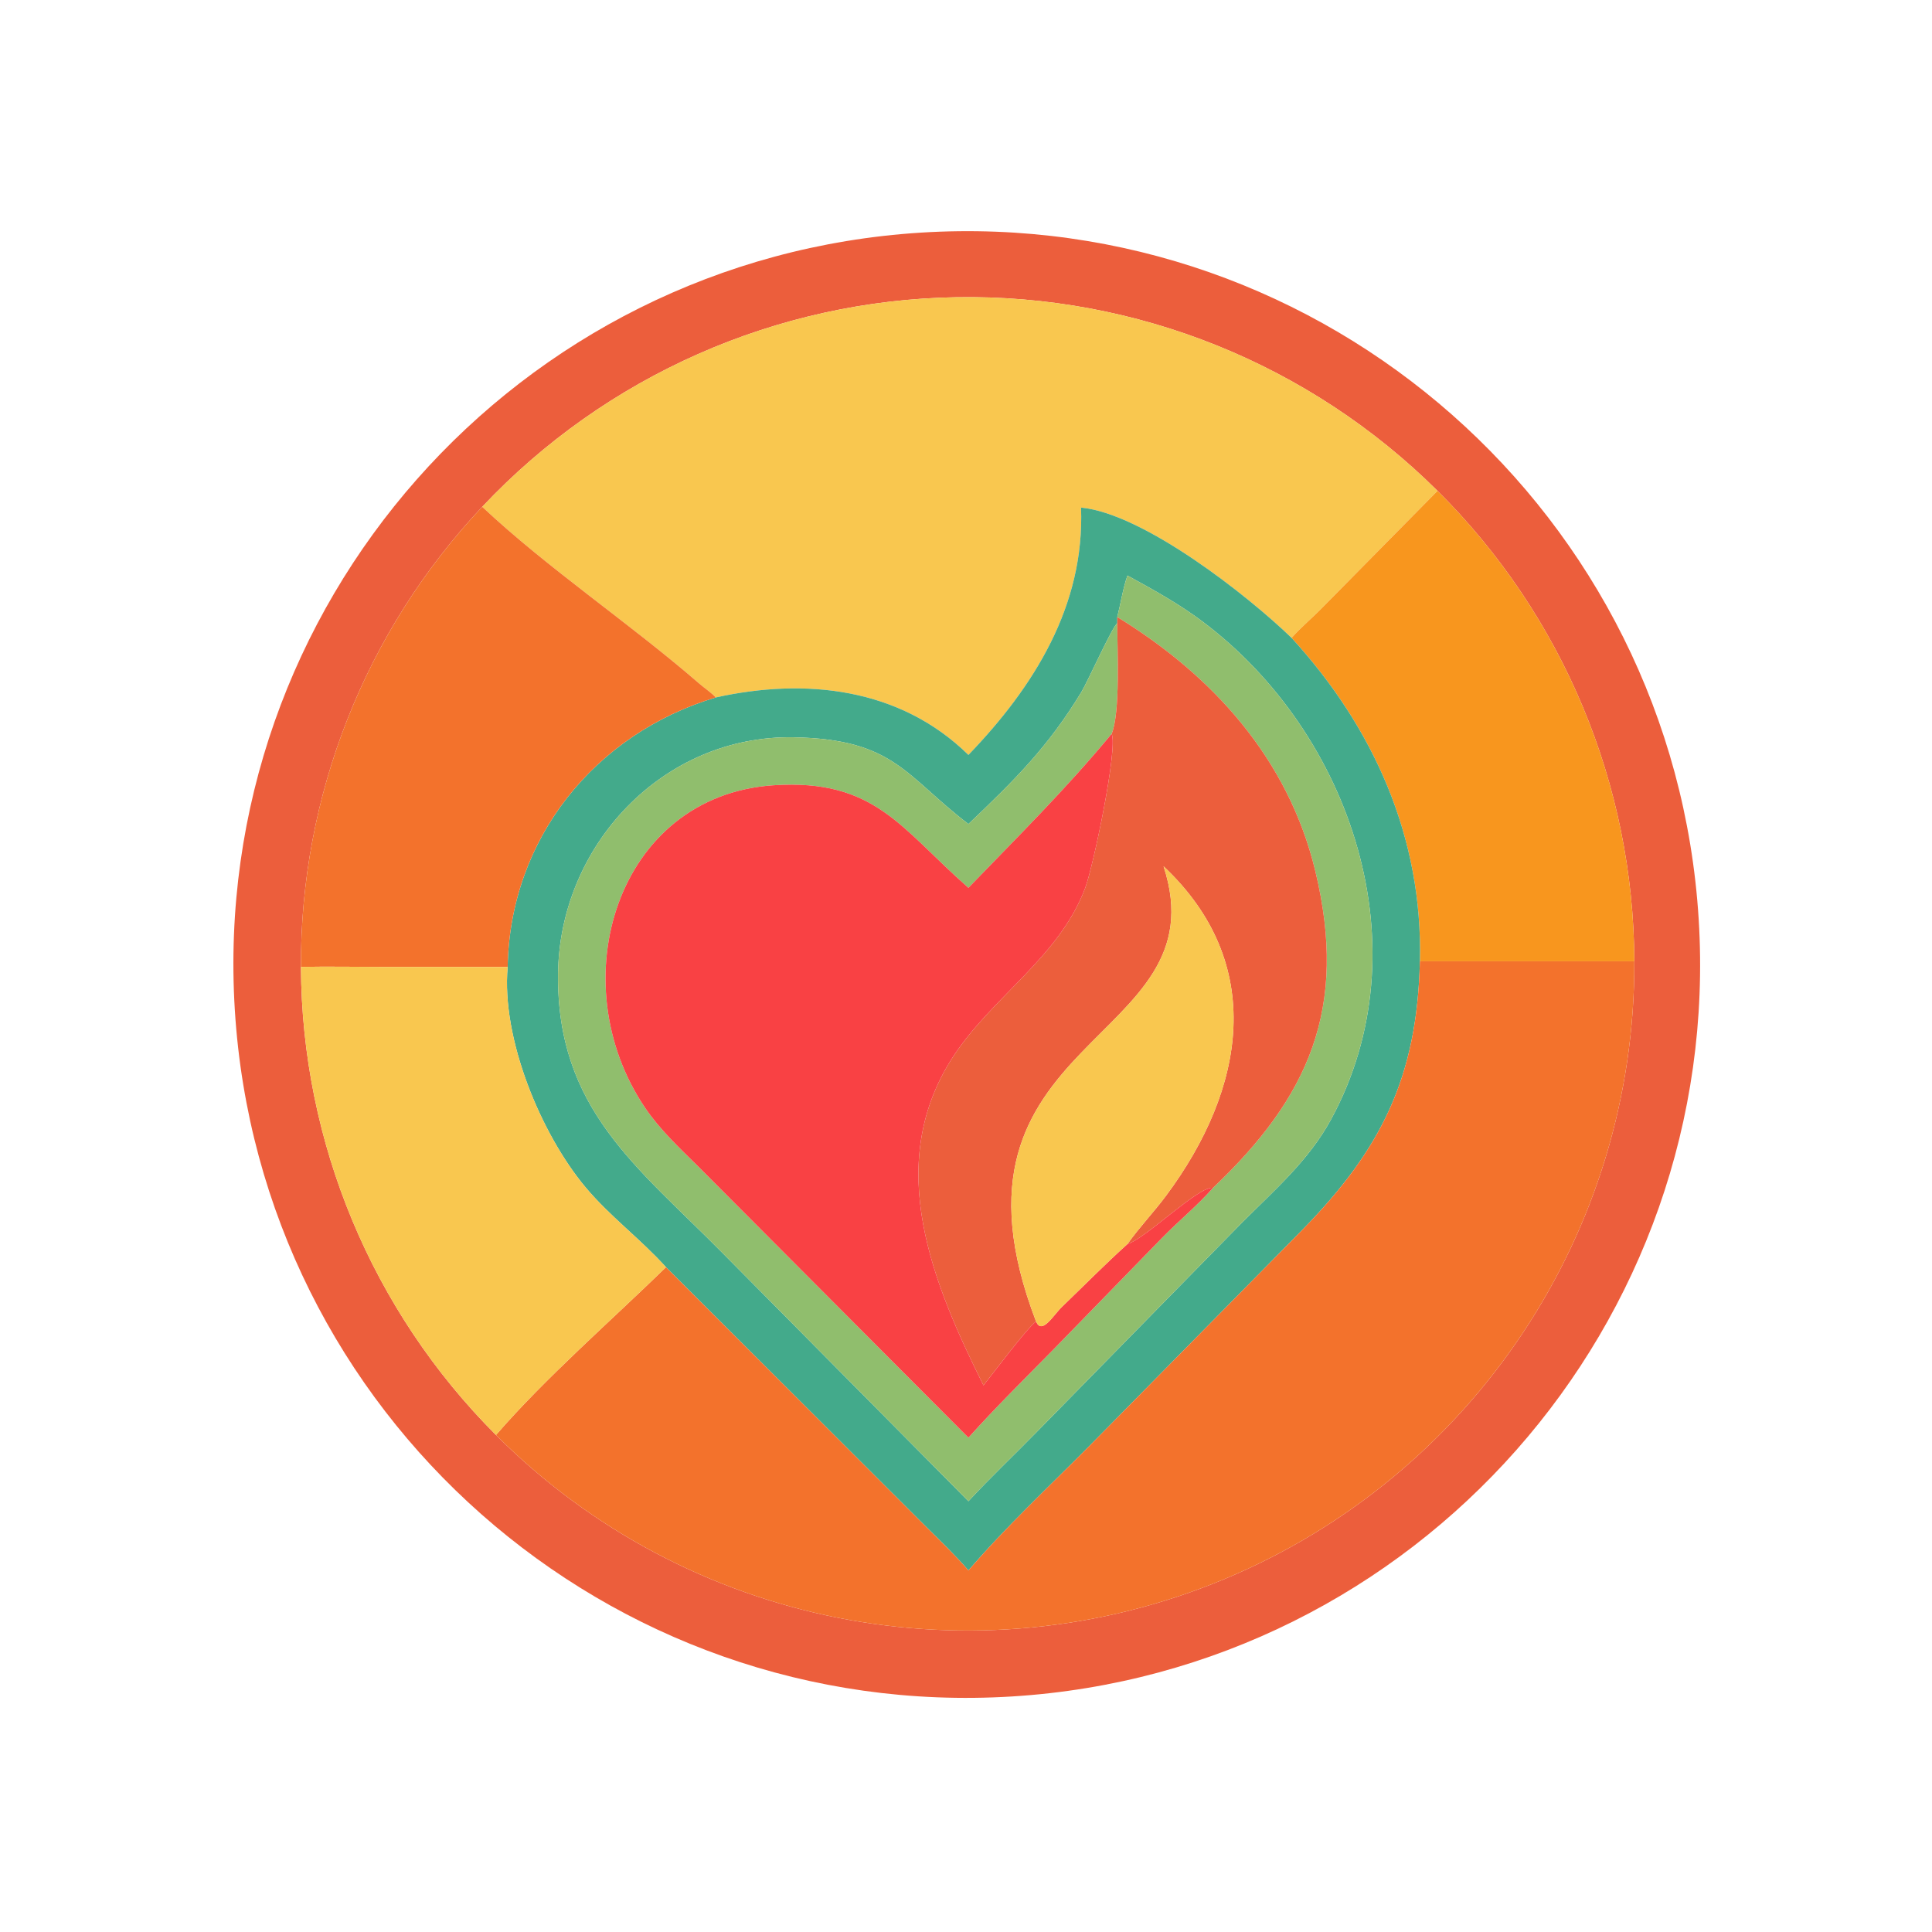
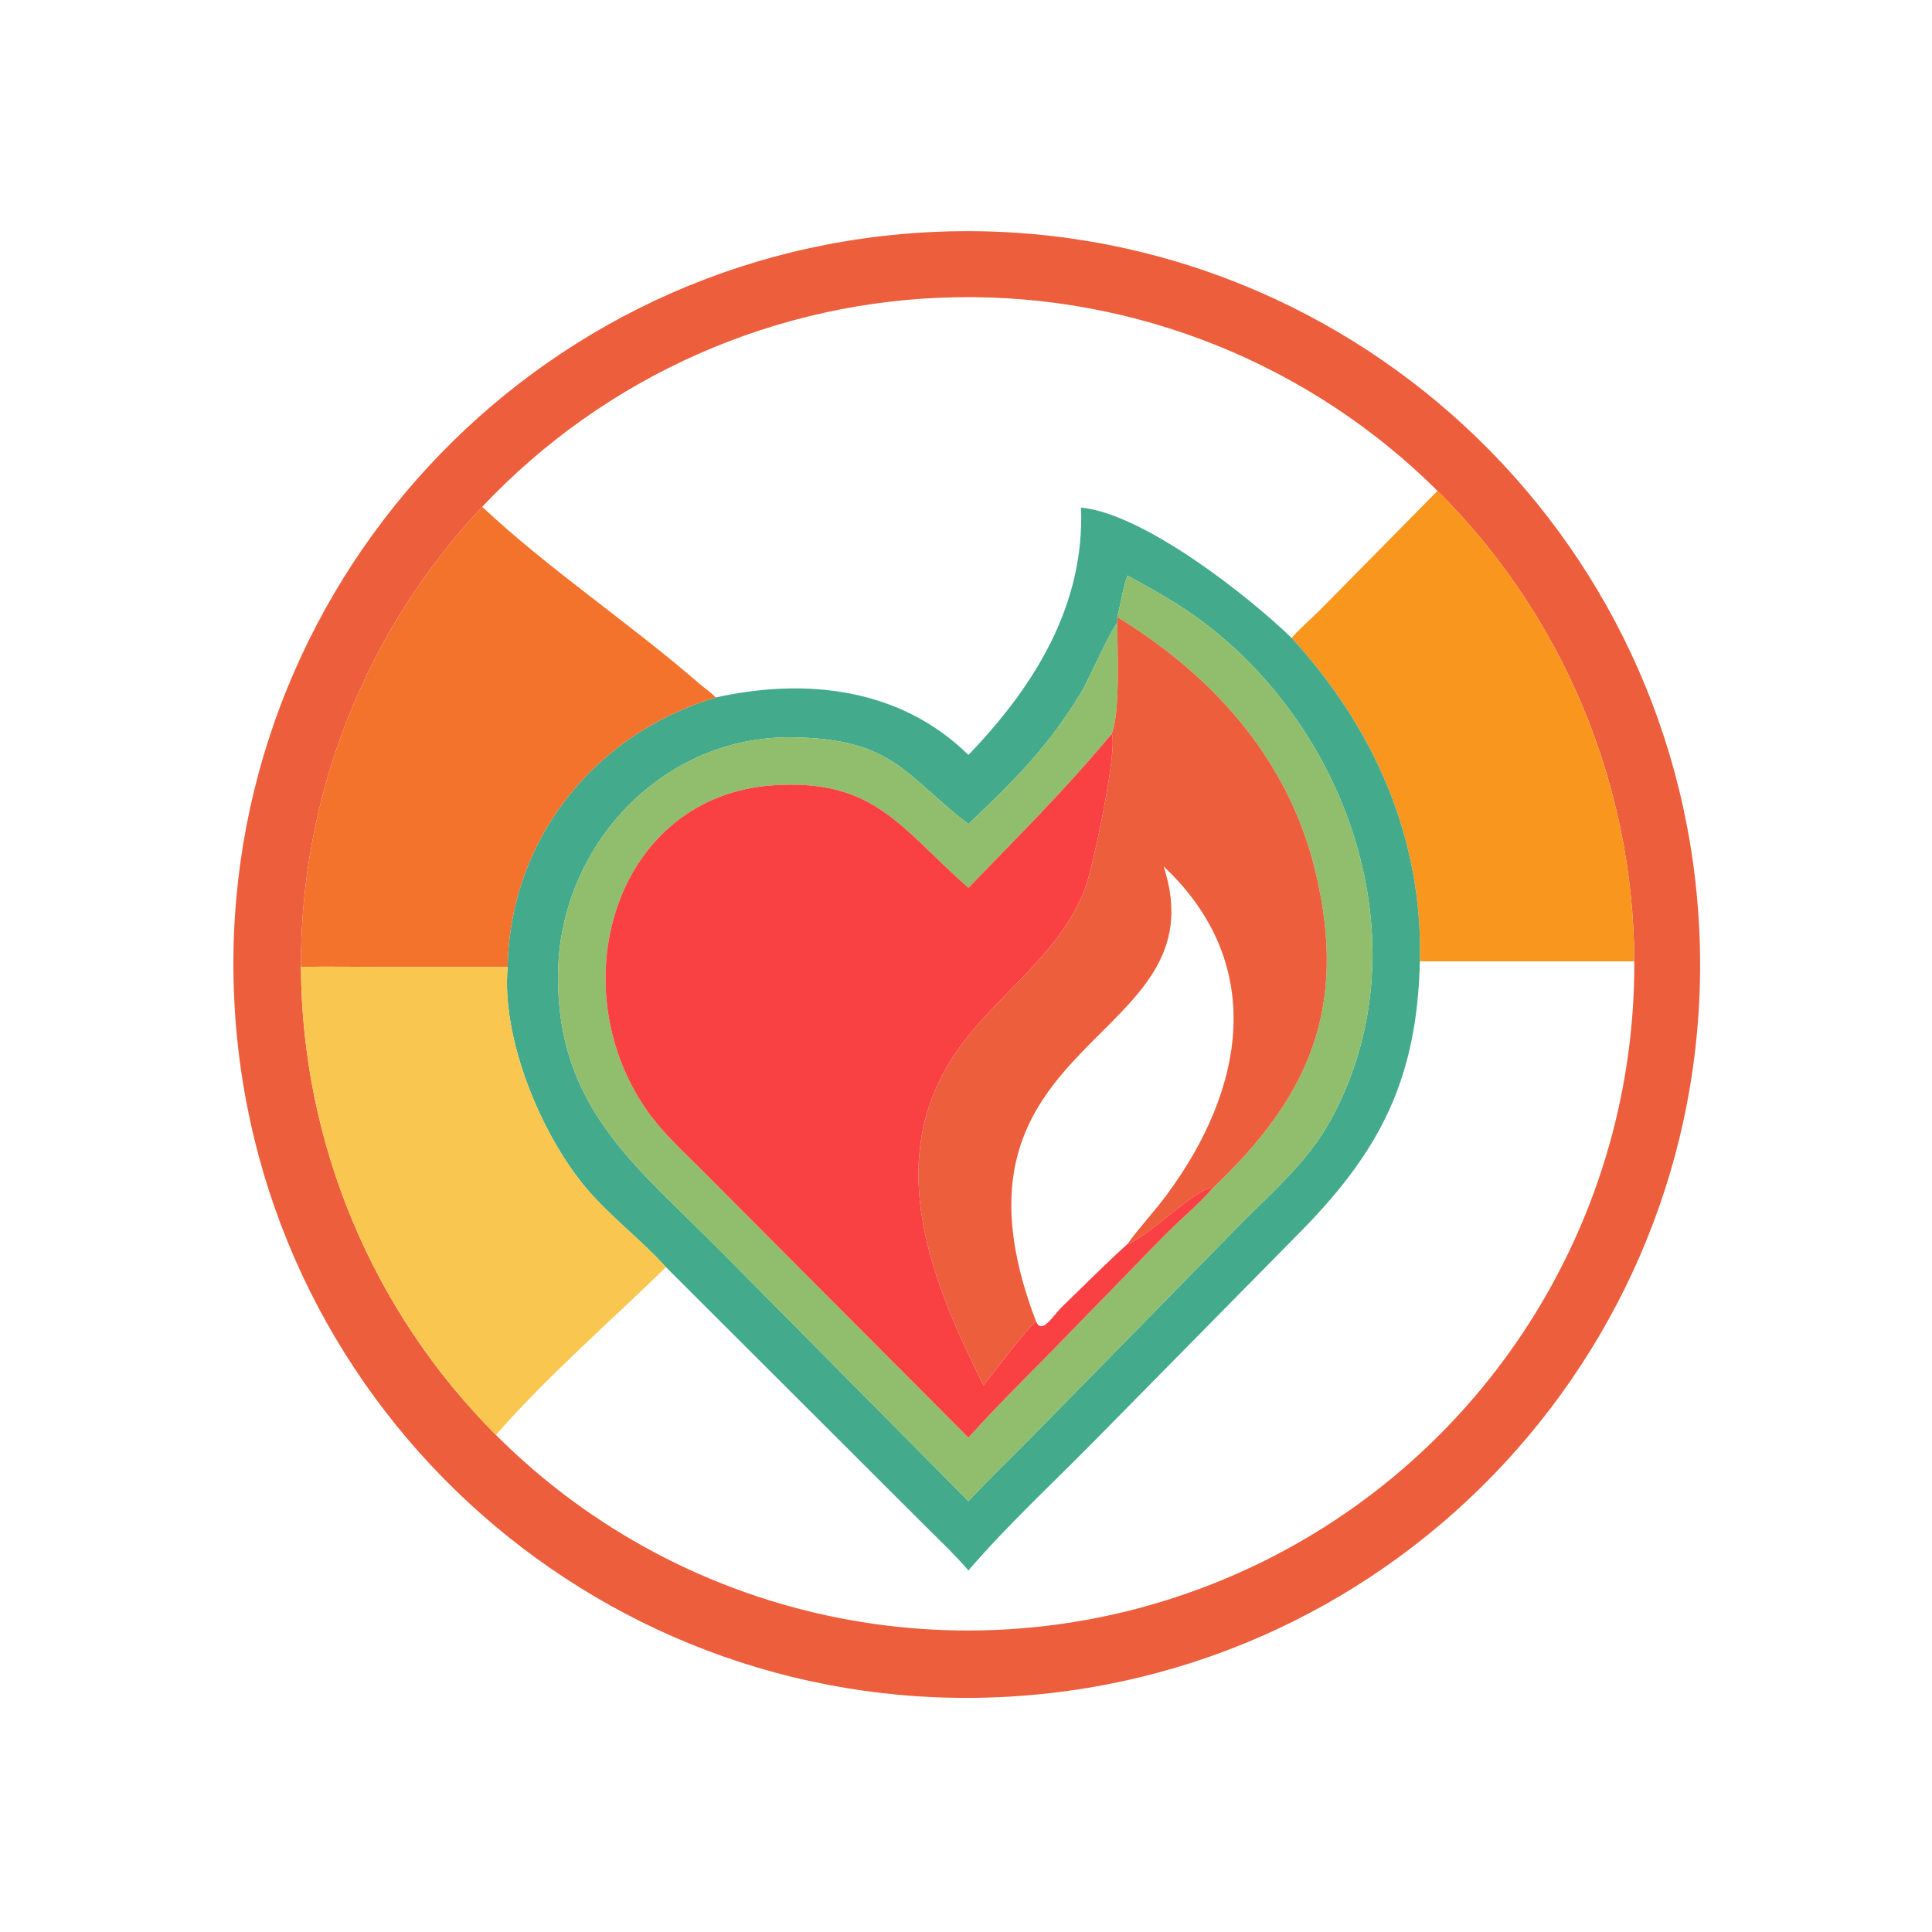
<svg xmlns="http://www.w3.org/2000/svg" width="1024" height="1024" viewBox="0 0 1024 1024">
  <path fill="#EC5E3C" transform="scale(2 2)" d="M268.129 449.585C161.047 456.17 68.885 374.738 62.232 267.66C55.58 160.582 136.954 68.369 244.027 61.649C351.197 54.923 443.51 136.385 450.168 243.559C456.827 350.732 375.306 442.994 268.129 449.585ZM380.955 130.08C347.129 96.475 301.156 77.969 253.482 78.766C205.807 79.562 160.479 99.594 127.794 134.31C96.743 167.291 79.546 210.939 79.755 256.237C79.969 302.782 98.543 347.362 131.439 380.291C182.04 430.943 258.207 446.049 324.31 418.544C390.412 391.038 433.38 326.358 433.113 254.762C432.938 207.931 414.178 163.086 380.955 130.08Z" />
-   <path fill="#F9C74F" transform="scale(2 2)" d="M127.794 134.31C160.479 99.594 205.807 79.562 253.482 78.766C301.156 77.969 347.129 96.475 380.955 130.08L350.558 160.895C347.861 163.669 344.853 166.163 342.282 169.049C330.866 158.002 303.204 136.15 286.485 134.51C287.491 160.509 274.001 182.037 256.643 200.06C238.425 182.194 213.375 179.592 189.682 184.833C188.483 183.531 186.702 182.366 185.336 181.179C167.034 165.283 145.068 150.561 127.794 134.31Z" />
  <path fill="#F8961E" transform="scale(2 2)" d="M380.955 130.08C414.178 163.086 432.938 207.931 433.113 254.762L376.283 254.76C377.099 222.013 364.068 192.858 342.282 169.049C344.853 166.163 347.861 163.669 350.558 160.895L380.955 130.08Z" />
  <path fill="#43AA8B" transform="scale(2 2)" d="M286.485 134.51C303.204 136.15 330.866 158.002 342.282 169.049C364.068 192.858 377.099 222.013 376.283 254.76C375.566 285.693 365.878 304.675 345.28 325.776L288.483 383.41C277.827 394.142 266.506 404.708 256.643 416.187C253.244 412.234 249.435 408.605 245.738 404.933L176.492 335.817C169.752 328.342 161.607 322.347 155.141 314.609C143.361 300.512 132.816 275.217 134.535 256.256C135.129 222.256 157.65 194.439 189.682 184.833C213.375 179.592 238.425 182.194 256.643 200.06C274.001 182.037 287.491 160.509 286.485 134.51ZM298.781 152.523C297.564 156.082 297.005 159.87 296.086 163.52L296.086 165.188C294.904 165.789 288.244 180.646 286.589 183.381C277.774 197.944 268.786 206.823 256.643 218.379C239.817 205.519 236.942 195.879 210.315 195.398C175.669 194.772 148.226 224.103 147.89 258.14C147.536 293.93 168.939 309.225 191.358 331.935L256.643 397.838C262.494 391.521 268.729 385.651 274.734 379.492L329.182 323.967C337.801 315.334 346.789 307.58 352.704 296.724C377.397 251.406 358.247 194.28 318.467 164.552C312.277 159.927 305.542 156.225 298.781 152.523Z" />
  <path fill="#F3722C" transform="scale(2 2)" d="M79.755 256.237C79.546 210.939 96.743 167.291 127.794 134.31C145.068 150.561 167.034 165.283 185.336 181.179C186.702 182.366 188.483 183.531 189.682 184.833C157.65 194.439 135.129 222.256 134.535 256.256L102.077 256.247C94.642 256.249 87.186 256.094 79.755 256.237Z" />
  <path fill="#90BE6D" transform="scale(2 2)" d="M296.086 163.52C297.005 159.87 297.564 156.082 298.781 152.523C305.542 156.225 312.277 159.927 318.467 164.552C358.247 194.28 377.397 251.406 352.704 296.724C346.789 307.58 337.801 315.334 329.182 323.967L274.734 379.492C268.729 385.651 262.494 391.521 256.643 397.838L191.358 331.935C168.939 309.225 147.536 293.93 147.89 258.14C148.226 224.103 175.669 194.772 210.315 195.398C236.942 195.879 239.817 205.519 256.643 218.379C268.786 206.823 277.774 197.944 286.589 183.381C288.244 180.646 294.904 165.789 296.086 165.188C296.1 172.179 296.924 188.803 294.599 194.476C282.082 209.542 270.202 221.205 256.643 235.277C238.718 219.55 231.909 206.326 204.996 208.106C163.413 210.856 148.348 260.273 171 293.647C174.947 299.462 180.131 304.277 185.099 309.196L256.643 380.996C263.893 372.92 271.652 365.287 279.252 357.538L307.943 328.064C312.348 323.551 317.294 319.541 321.456 314.797C346.752 290.839 357.377 267.272 348.556 230.769C341.416 201.223 321.528 179.097 296.086 163.52Z" />
  <path fill="#EC5E3C" transform="scale(2 2)" d="M296.086 163.52C321.528 179.097 341.416 201.223 348.556 230.769C357.377 267.272 346.752 290.839 321.456 314.797C317.849 314.115 303.578 328.275 298.781 329.69C301.976 325.2 305.819 321.196 309.104 316.768C330.066 288.515 335.76 255.371 308.359 229.585C323.982 277.175 245.372 273.987 274.568 350.213C272.057 352.04 263.28 363.872 260.634 367.131C247.206 340.192 234.264 309.002 252.139 280.725C262.469 264.383 280.661 253.897 287.606 235.271C289.718 229.606 296.324 198.257 294.599 194.476C296.924 188.803 296.1 172.179 296.086 165.188L296.086 163.52Z" />
  <path fill="#F94144" transform="scale(2 2)" d="M256.643 235.277C270.202 221.205 282.082 209.542 294.599 194.476C296.324 198.257 289.718 229.606 287.606 235.271C280.661 253.897 262.469 264.383 252.139 280.725C234.264 309.002 247.206 340.192 260.634 367.131C263.28 363.872 272.057 352.04 274.568 350.213C276.145 353.842 279.084 348.589 281.48 346.281C287.202 340.769 292.888 335.006 298.781 329.69C303.578 328.275 317.849 314.115 321.456 314.797C317.294 319.541 312.348 323.551 307.943 328.064L279.252 357.538C271.652 365.287 263.893 372.92 256.643 380.996L185.099 309.196C180.131 304.277 174.947 299.462 171 293.647C148.348 260.273 163.413 210.856 204.996 208.106C231.909 206.326 238.718 219.55 256.643 235.277Z" />
-   <path fill="#F9C74F" transform="scale(2 2)" d="M298.781 329.69C292.888 335.006 287.202 340.769 281.48 346.281C279.084 348.589 276.145 353.842 274.568 350.213C245.372 273.987 323.982 277.175 308.359 229.585C335.76 255.371 330.066 288.515 309.104 316.768C305.819 321.196 301.976 325.2 298.781 329.69Z" />
-   <path fill="#F3722C" transform="scale(2 2)" d="M376.283 254.76L433.113 254.762C433.38 326.358 390.412 391.038 324.31 418.544C258.207 446.049 182.04 430.943 131.439 380.291C144.428 365.263 162.158 349.793 176.492 335.817L245.738 404.933C249.435 408.605 253.244 412.234 256.643 416.187C266.506 404.708 277.827 394.142 288.483 383.41L345.28 325.776C365.878 304.675 375.566 285.693 376.283 254.76Z" />
  <path fill="#F9C74F" transform="scale(2 2)" d="M79.755 256.237C87.186 256.094 94.642 256.249 102.077 256.247L134.535 256.256C132.816 275.217 143.361 300.512 155.141 314.609C161.607 322.347 169.752 328.342 176.492 335.817C162.158 349.793 144.428 365.263 131.439 380.291C98.543 347.362 79.969 302.782 79.755 256.237Z" />
</svg>